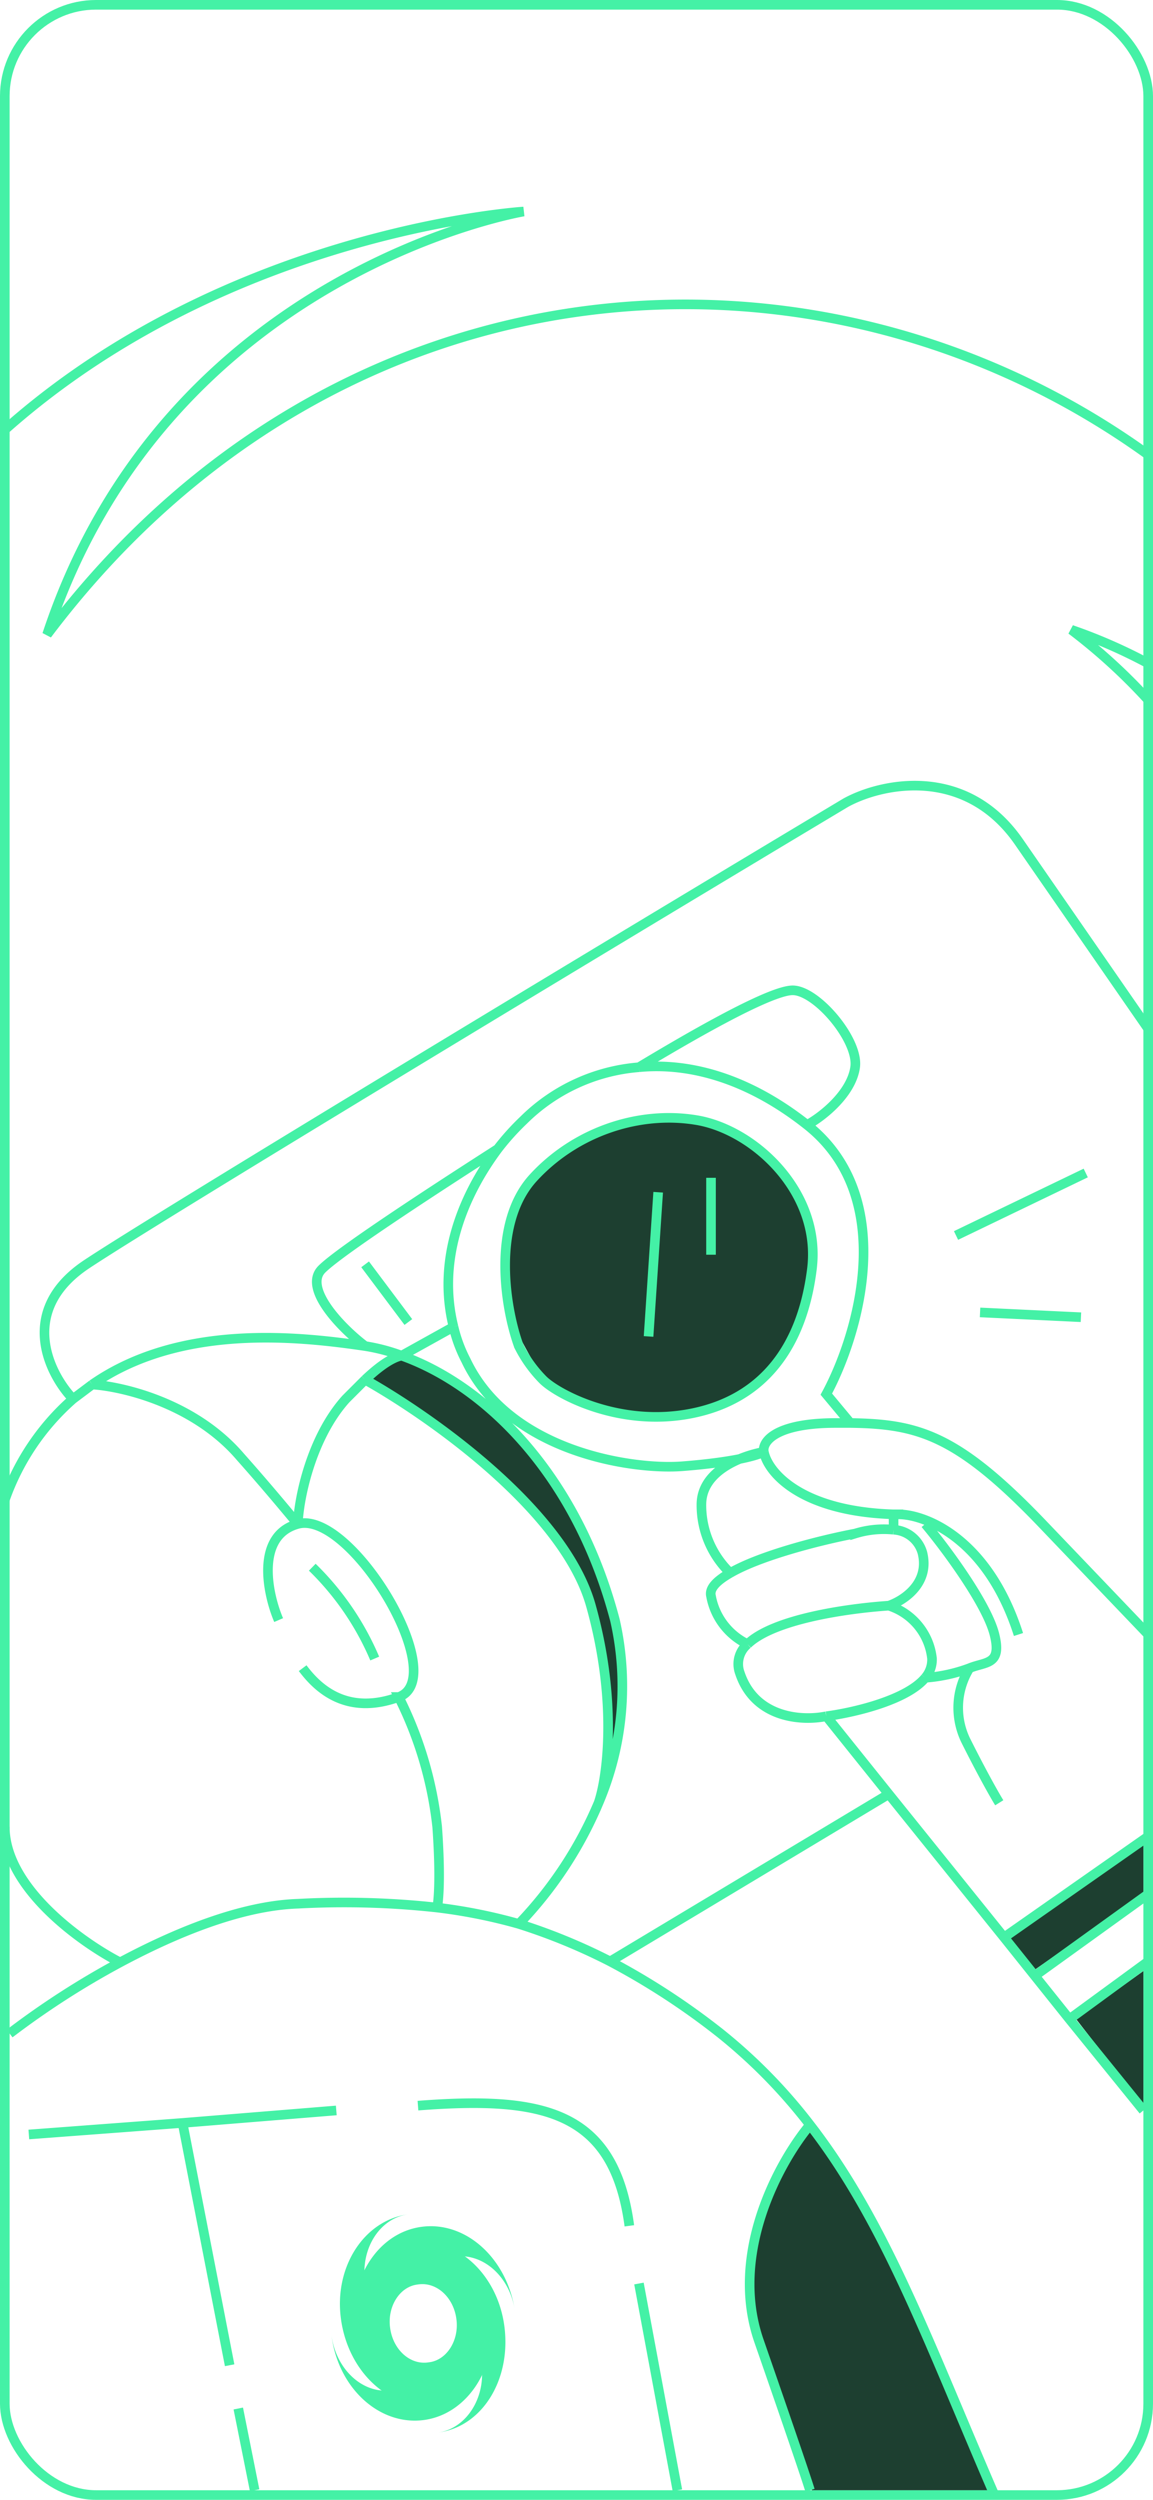
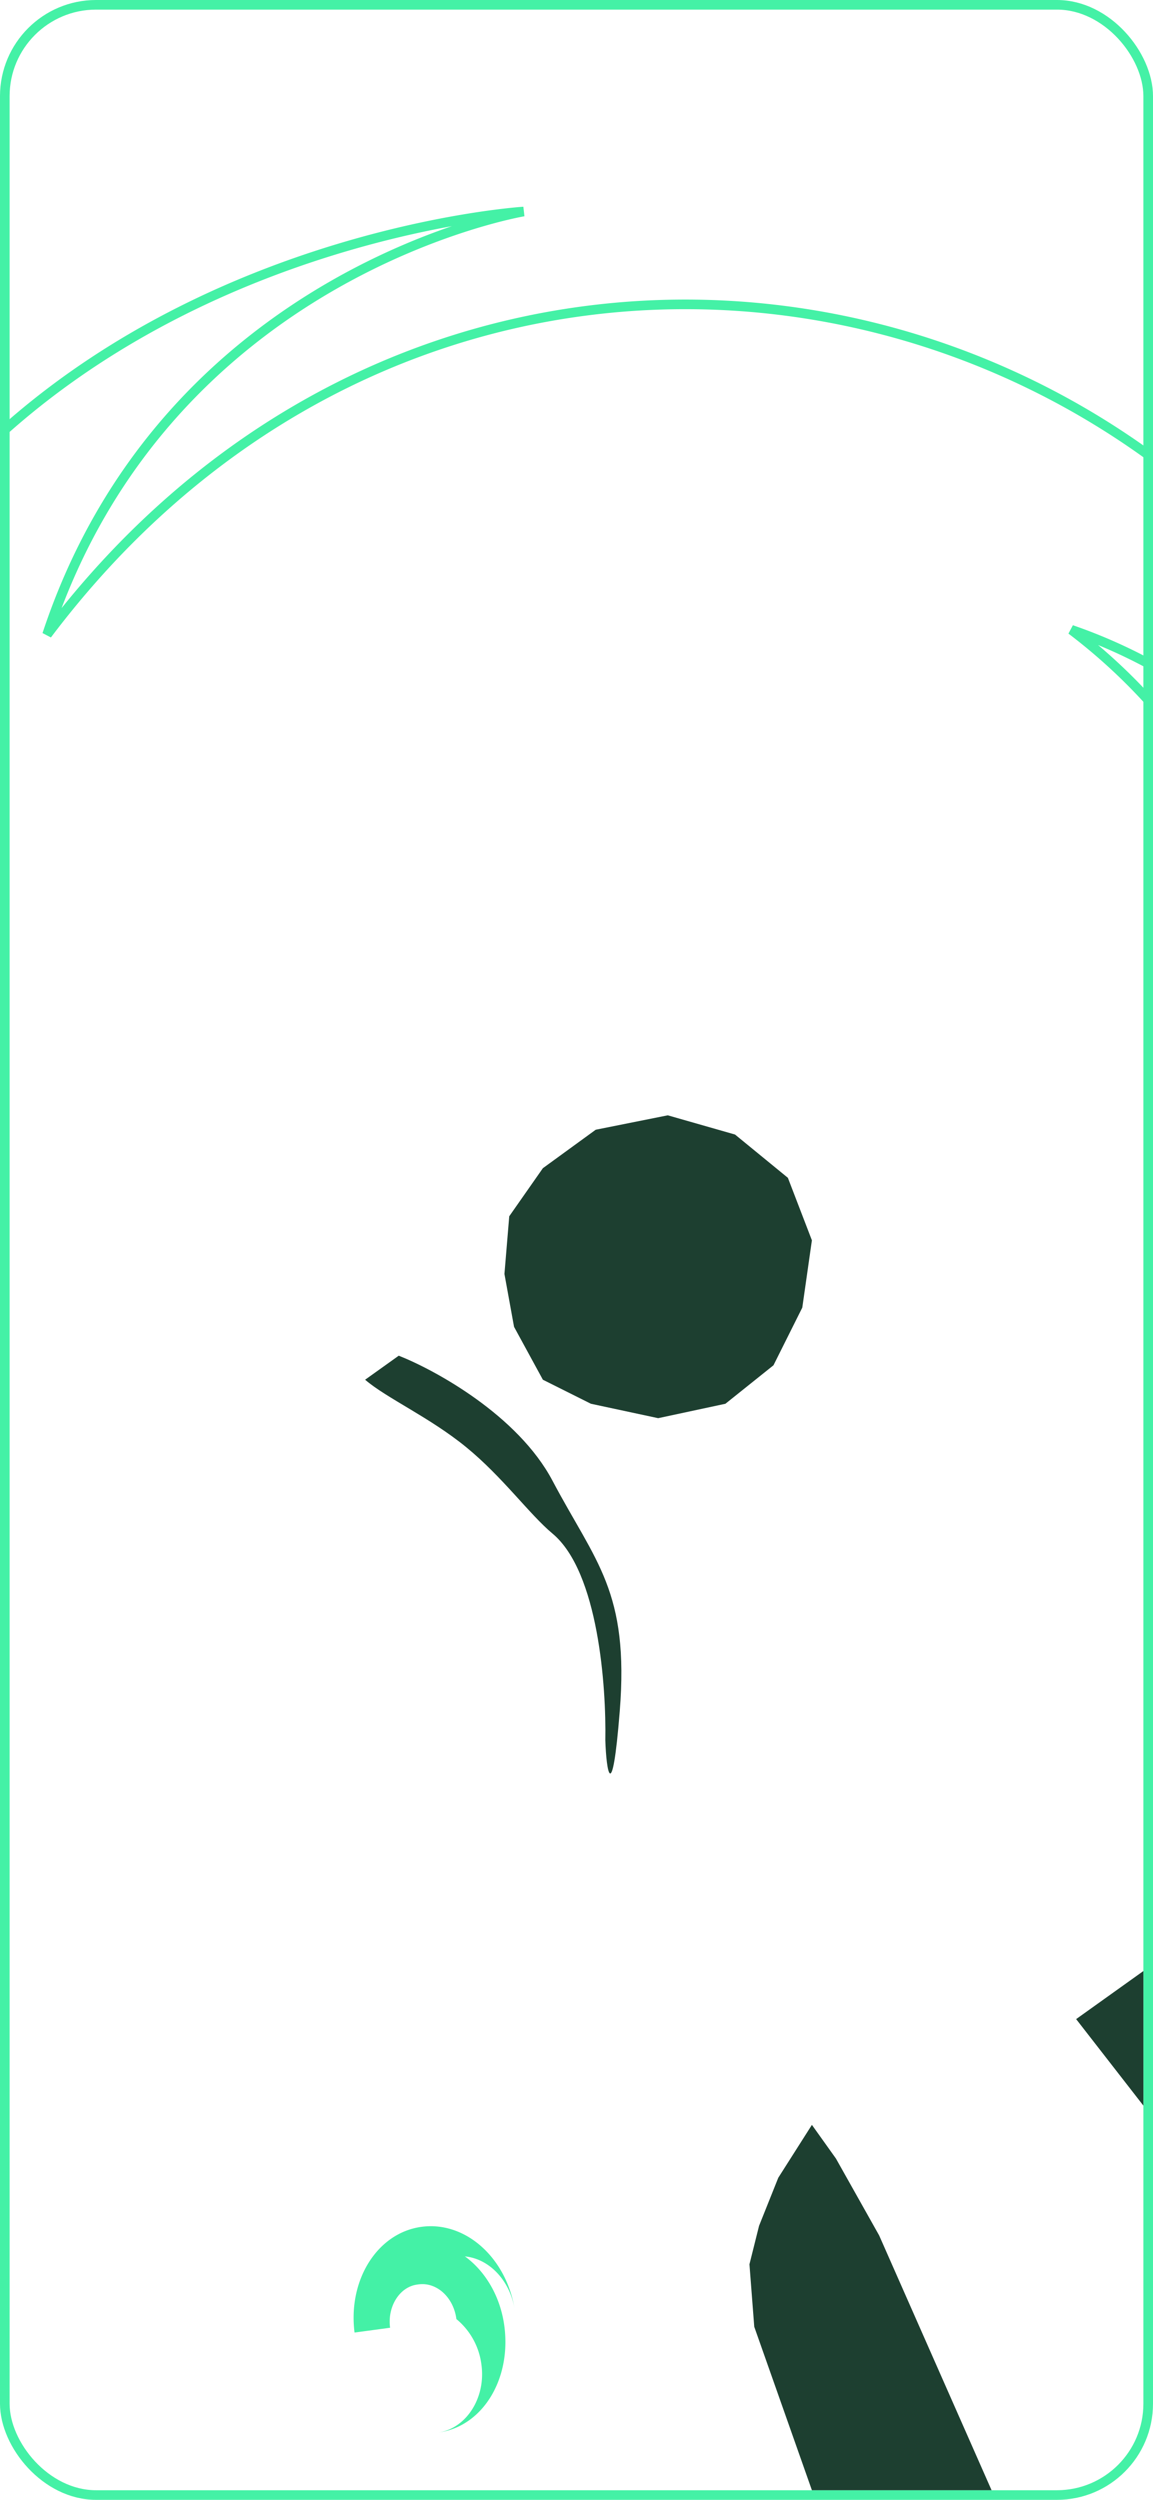
<svg xmlns="http://www.w3.org/2000/svg" viewBox="0 0 120 260">
  <rect x="0.5" y="0.5" width="119" height="259" rx="9.5" fill="none" stroke="#44f1a6" />
  <path d="M103,259.2H84.3l-6-17-.5-6.5,1-4,2-5,3.5-5.5,2.5,3.5,4.5,8Z" transform="translate(0.2 -0.2)" fill="#1d3f30" />
-   <path d="M118.8,191.7c-4.5,3-13.7,9.2-14.5,10l3,3.5,11.5-8Z" transform="translate(0.2 -0.2)" fill="#1d3f30" />
  <path d="M52.8,126.7l-.5,6,1,5.5,3,5.5,5,2.5,7,1.5,7-1.5,5-4,3-6,1-7-2.5-6.5-5.5-4.5-7-2-7.5,1.5-5.5,4Z" transform="translate(0.2 -0.2)" fill="#1d3f30" />
  <path d="M41.3,141.2l-3.5,2.5c2.2,1.9,6.7,3.9,10.5,7s6.6,7,9,9c4.8,4,5.6,16,5.5,21.5.1,3.2.7,7,1.5-3,1-12.5-2.5-15.5-7-24C53.7,147.4,45.1,142.7,41.3,141.2Z" transform="translate(0.2 -0.2)" fill="#1d3f30" />
  <path d="M118.8,205.2l-7,5,7,9Z" transform="translate(0.2 -0.2)" fill="#1d3f30" />
-   <path d="M.8,211.7a86.4,86.4,0,0,1,11.5-7.4m91,55.4C96.5,244,92,231.4,84.1,221.2m-81.3,1,16-1.2m16-1.3-16,1.3m24.5-1.8c13-1,20.4.5,22,12.5m1,6,4,21.5M18.8,221l4.9,25.2m2.6,13-1.7-8.5m59.5-29.5a55.5,55.5,0,0,0-9.3-9.5,74.7,74.7,0,0,0-11.5-7.5m20.8,17c-3.1,3.7-8.5,13.3-5.3,22.5s4.9,14.2,5.3,15.5M53.8,200.3a55.6,55.6,0,0,0-8.5-1.7m8.5,1.7a41.4,41.4,0,0,0,8.3-12.6m-8.3,12.6a61.5,61.5,0,0,1,9.5,3.9m-25.5-64c-6.8-1-19.2-2.4-28.4,4m28.4-4c-2.4-1.8-6.5-6-4.5-8s13-9.1,18.3-12.5M37.8,140.2a19.5,19.5,0,0,1,3.8,1M.3,156.2a25,25,0,0,1,7.1-10.5m4.9,58.6c5.8-3.1,12.6-5.9,18.5-6.1a88.7,88.7,0,0,1,14.5.4m-33,5.7c-3.9-2-12-7.7-12-14.1m28.5-21.5c-1.2-2.8-2.4-8.8,2-10m0,0c5.5-1.5,16,16,10.5,18m-10.5-18c-.7-.8-2.8-3.4-6-7-4.8-5.6-12.3-7.3-15.4-7.5m21.4,14.5c.1-2.7,1.4-9,5-13l2-2m3.5,33c-5.5,2-8.5-1-10-3m10,3a39.6,39.6,0,0,1,4,13.5c.4,5.6.1,7.9,0,8.4M9.4,144.2l-2,1.5m34.4-4.5h-.2m-3.8,2.5c6.6,3.7,20.7,13.5,23.5,23.5s1.7,17.9.8,20.5m-24.3-44c2-1.9,3.2-2.4,3.8-2.5m20.5,46.5a31,31,0,0,0,1.7-19c-4-15.2-13.5-24.4-22.2-27.5m-9.3,22a29.2,29.2,0,0,1,6.5,9.5m80,47-7.7-9.5M85.8,178.7c-2.4.5-7.4.3-9-4.5a2.7,2.7,0,0,1,.8-3m8.2,7.5c3-.4,8.4-1.7,10.3-4m-10.3,4,6.5,8.1m0-19.6c-4.4.3-12,1.4-14.7,4m14.7-4a6.5,6.5,0,0,1,4.5,5.5,2.9,2.9,0,0,1-.7,2m-3.8-7.5c1.5-.5,4.3-2.3,3.5-5.5a3.3,3.3,0,0,0-3-2.4M77.6,171.2a6.9,6.9,0,0,1-3.8-5c-.2-.8.6-1.6,2-2.4m0,0c3.1-1.8,9.3-3.4,13-4.1a10.1,10.1,0,0,1,4-.4m-17,4.5a9.8,9.8,0,0,1-3-7.1c0-3.6,4.3-5.1,6.5-5.5m0,0c-.2-1,1.1-3,7.5-3h1.5m-9,3c.4,2.1,3.8,6.2,13.5,6.5m-13.5-6.5c-.7.4-3.3,1.1-8.5,1.5s-18-1.5-22.5-11a14.8,14.8,0,0,1-1.3-3.5m46.8,19.5h-.5m26,12.5-11-11.5c-8.9-9.3-13-10.4-20-10.5m16,53.5,15-10.5m-15,10.5,3.2,4m-3.2-4-12-14.9m15.2,18.9,11.8-8.5m-11.8,8.5,3.6,4.5m0,0,8.2-6M96.1,174.7a16.6,16.6,0,0,0,4.6-1m-4.6-15c2.1,2.5,6.4,8.3,7.2,11.5s-.9,2.8-2.6,3.5m-7.4-16c2.8,0,9.3,2.5,12.5,12.5M93.3,157.7h-.5m0,1.6v-1.6m7.9,16a7.8,7.8,0,0,0-.4,7.5c1.6,3.2,3,5.7,3.5,6.5M88.3,148.2l-2.5-3c3.3-6.1,7.6-20.4-2-28m0,0c-6.2-4.9-12.3-6.5-17.5-6m17.5,6c1.5-.8,4.6-3.2,5-6s-4-8-6.5-8-11.5,5.3-16,8m2,13-1,15m6.5-16.5v8m25.5-2,13.5-6.5m-11,14.5,10.5.5M51.6,119.7a26.1,26.1,0,0,1,2.7-3,19.2,19.2,0,0,1,12-5.5m-14.7,8.5c-3.8,5.1-6.3,11.7-4.6,18.5m-5.4,3,5.4-3m-9.2-6.5,4.5,6m-34.9,8c-2.5-2.6-5.8-9.2,1.4-14s55.6-34,79-48c3.6-2,12.4-4,18,4l13.5,19.5m-27,79.6-29,17.4m-9.5-64c-1.4-3.8-2.9-12.7,1.5-17.5s11-7,17-6,13,7.5,12,15.5-5,13.5-12.5,15-14-2-15.5-3.5A13.7,13.7,0,0,1,53.8,140.2Z" transform="translate(0.2 -0.2)" fill="none" stroke="#44f1a6" />
-   <path d="M44.4,245.9l.6,4.4c-4.6.6-8.9-3.3-9.7-8.8s2.4-10.4,7-11c-3,.4-5,3.6-4.5,7.1a7.3,7.3,0,0,0,2.6,4.7h0C40.7,244.6,42.5,246.2,44.4,245.9Z" transform="translate(0.2 -0.2)" fill="#44f1a6" />
  <path d="M40.4,242.3l-3.7.5c-.7-5.5,2.4-10.4,7-11s8.9,3.3,9.7,8.8c-.5-3.6-3.3-6.1-6.3-5.7a5.1,5.1,0,0,0-3.8,2.9h0C41.4,238,40.1,240.1,40.4,242.3Z" transform="translate(0.2 -0.2)" fill="#44f1a6" />
  <path d="M43.3,237.8l-.6-4.4c4.6-.6,8.9,3.3,9.6,8.8s-2.3,10.4-6.9,11c2.9-.4,5-3.6,4.5-7.1a7.3,7.3,0,0,0-2.6-4.7h0C47,239.1,45.2,237.5,43.3,237.8Z" transform="translate(0.2 -0.2)" fill="#44f1a6" />
-   <path d="M47.3,241.4l3.6-.5c.8,5.4-2.4,10.4-7,11s-8.9-3.3-9.6-8.8c.5,3.6,3.3,6.1,6.2,5.7a5.1,5.1,0,0,0,3.9-2.9h0C46.3,245.7,47.6,243.6,47.3,241.4Z" transform="translate(0.2 -0.2)" fill="#44f1a6" />
  <path d="M.3,44.9c23.4-20.8,54-22.7,54-22.7s-37.1,6.2-49.6,44C35,26,85.2,22.9,119.3,47.5m0,21.7a54.5,54.5,0,0,0-8-3.5,59.3,59.3,0,0,1,8,7.3" transform="translate(0.2 -0.2)" fill="none" stroke="#44f1a6" />
</svg>